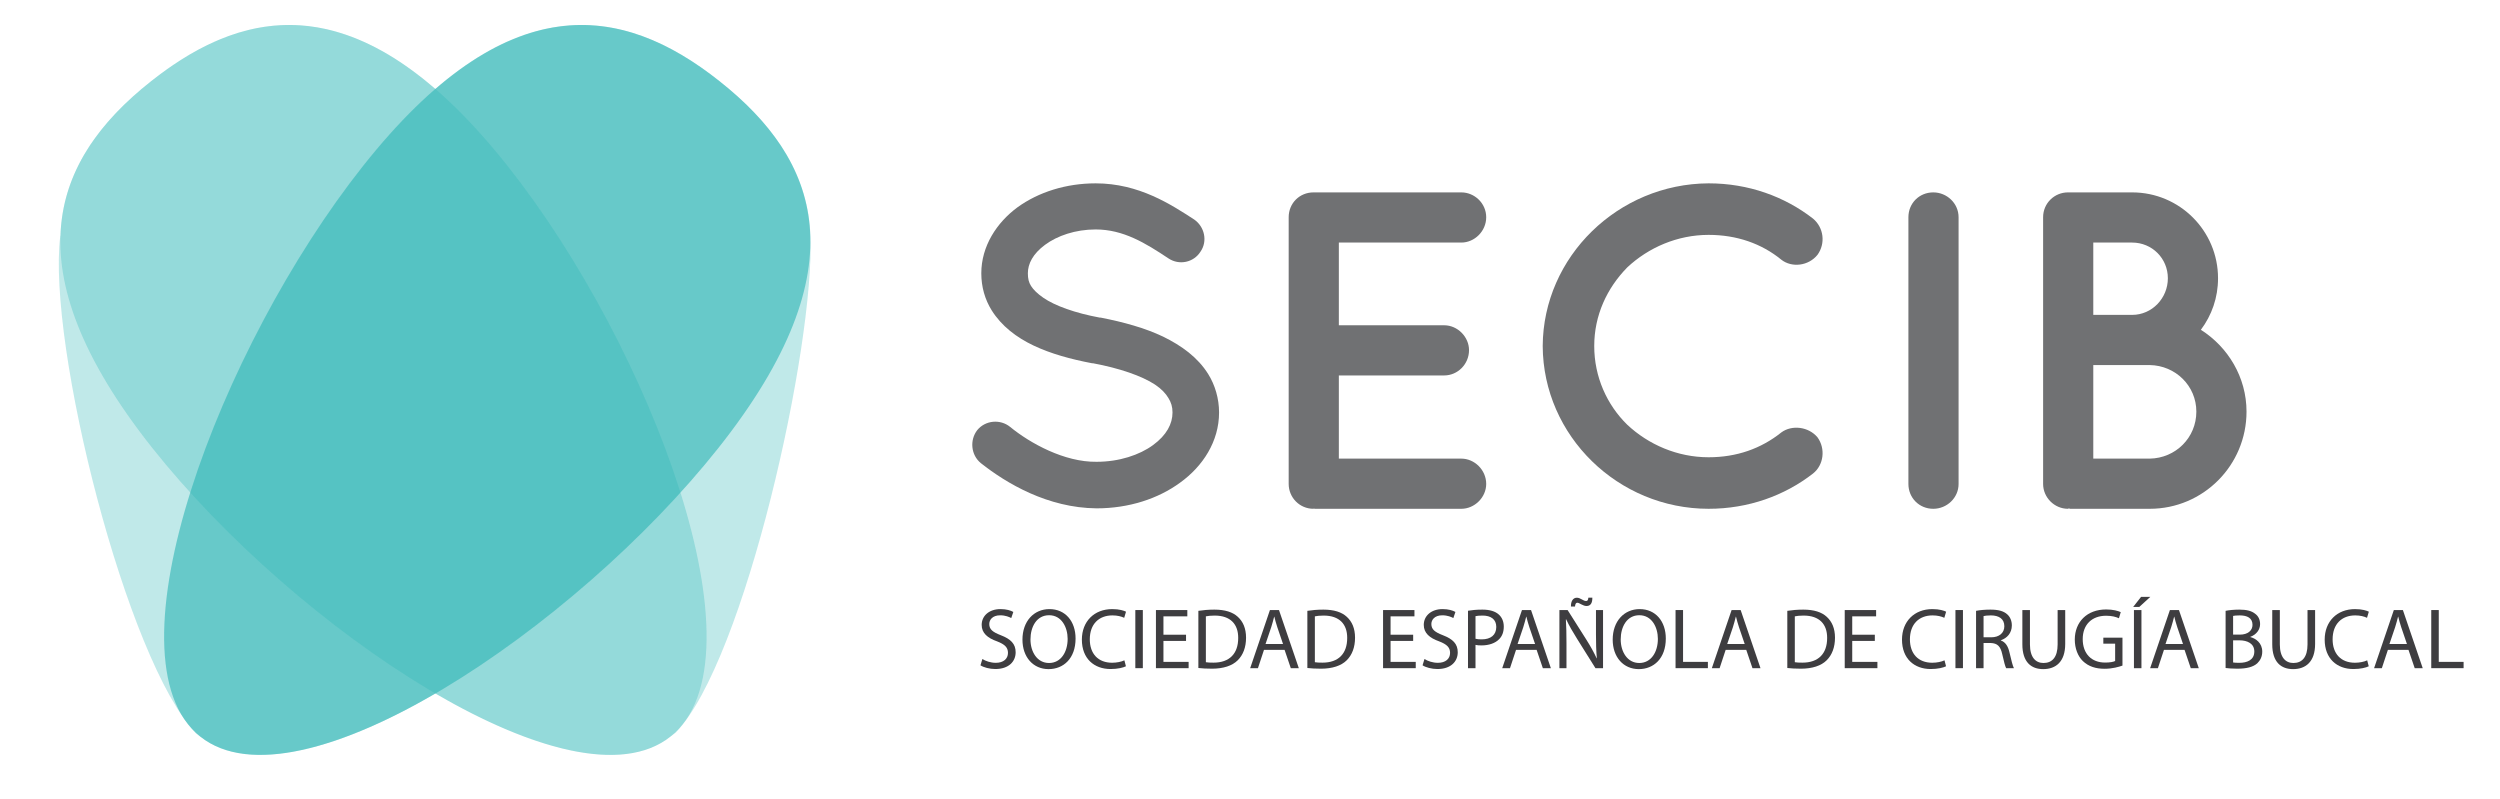
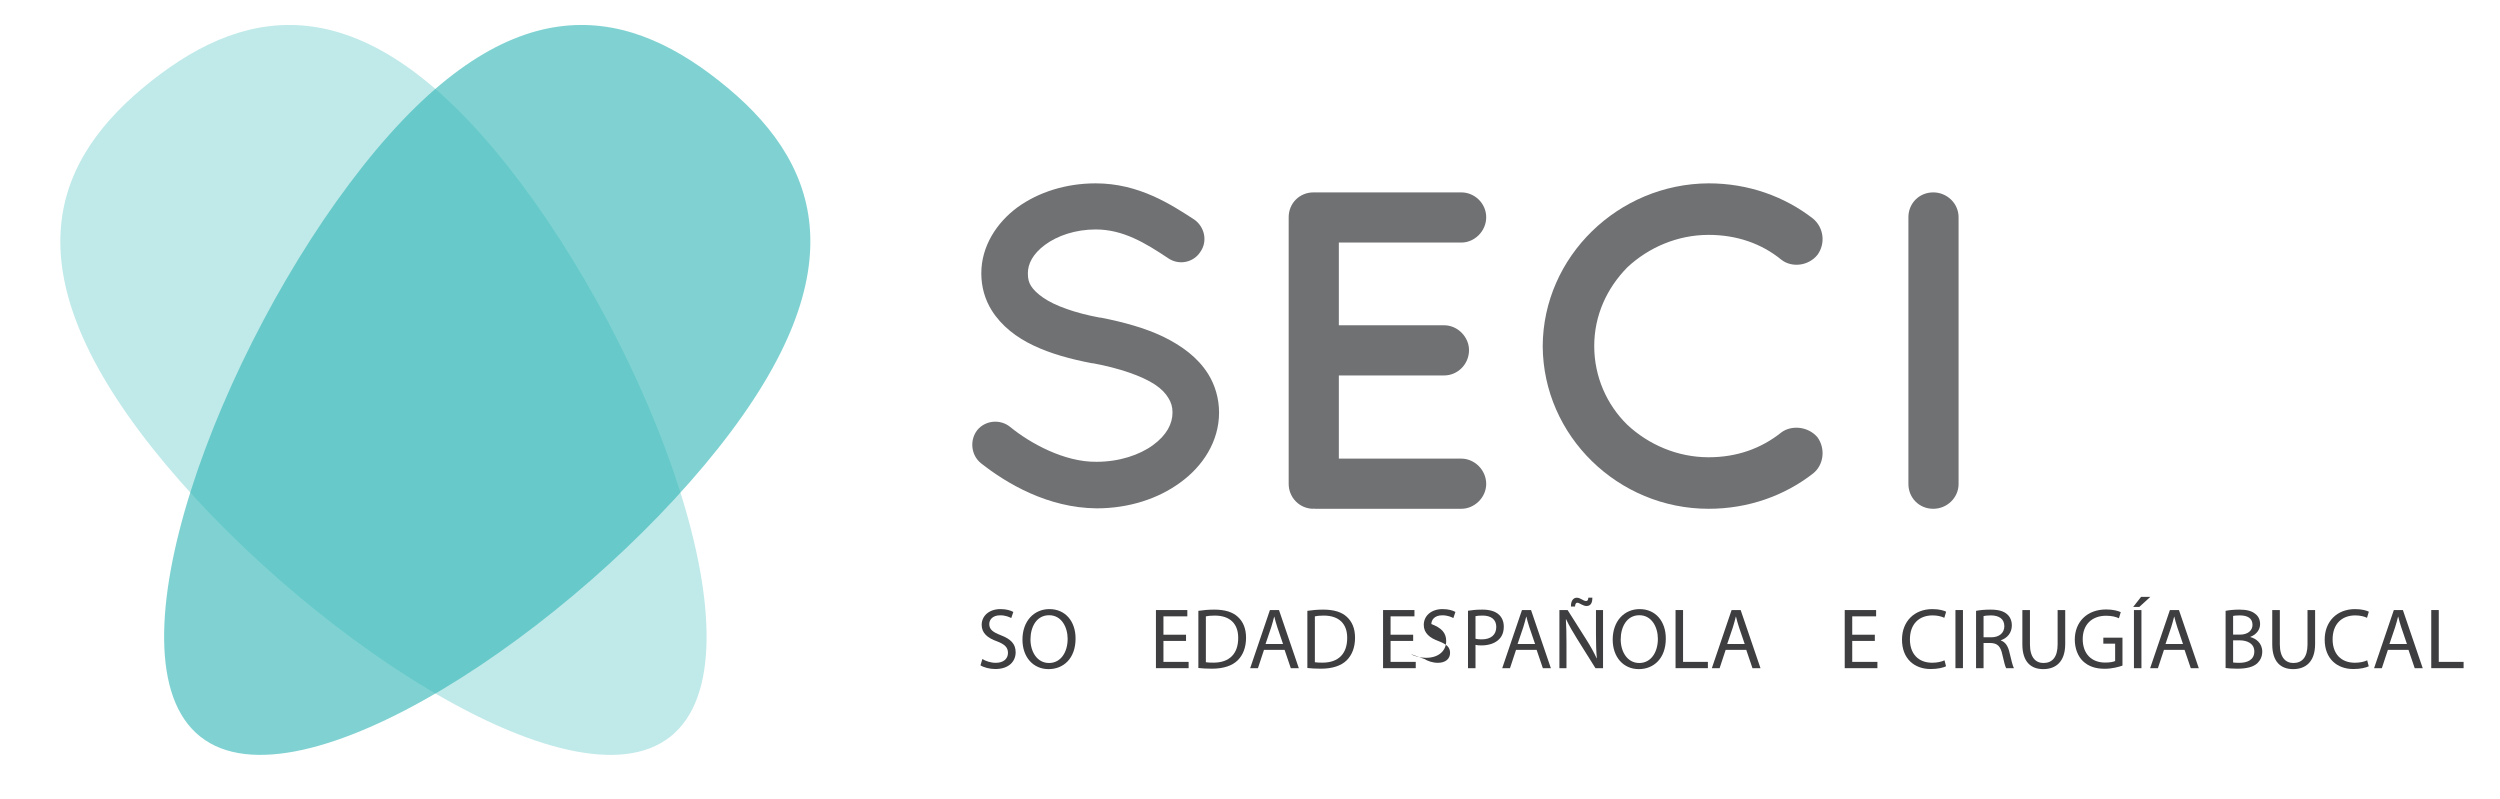
<svg xmlns="http://www.w3.org/2000/svg" version="1.1" id="Capa_1" x="0px" y="0px" width="623.334px" height="199.333px" viewBox="0 0 623.334 199.333" enable-background="new 0 0 623.334 199.333" xml:space="preserve">
  <g>
    <g>
-       <path opacity="0.3" fill="#2CB4B4" d="M108.415,172.981c-24.102,14.008-46.545,20.168-58.465,10.687l-1.037-0.77    C31.638,164.978,11.692,85.89,15.028,58.855l0.051-0.063c0.51-15.987,9.674-28.36,22.604-38.547    C57.827,4.26,80.88-1.625,108.345,22.018l0.232,0.176c27.564-23.836,50.66-17.956,70.824-1.948    c12.957,10.277,22.158,22.595,22.666,38.617v-0.005c1.098,27.327-16.322,105.885-33.588,123.799l-1.332,1.012    c-11.947,9.497-34.504,3.307-58.57-10.748L108.415,172.981z" />
      <path opacity="0.6" fill="#2CB4B4" d="M90.489,41.42C54.743,86.56,25.458,164.262,49.95,183.668    c24.482,19.433,93.465-26.884,129.209-72.022c35.744-45.141,24.742-72.017,0.242-91.4C154.974,0.86,126.231-3.72,90.489,41.42z" />
      <path opacity="0.3" fill="#2CB4B4" d="M126.599,41.42c35.756,45.14,65.035,122.842,40.549,142.248    c-24.443,19.433-93.416-26.884-129.209-72.022c-35.75-45.141-24.748-72.017-0.256-91.4C62.165,0.86,90.856-3.72,126.599,41.42z" />
    </g>
    <g>
      <g>
        <g>
          <path fill="#3E3D40" d="M244.935,164.318c0.839,0.516,2.063,0.945,3.354,0.945c1.914,0,3.032-1.01,3.032-2.473      c0-1.354-0.774-2.127-2.73-2.881c-2.365-0.838-3.827-2.062-3.827-4.105c0-2.258,1.87-3.936,4.687-3.936      c1.483,0,2.559,0.346,3.204,0.711l-0.517,1.525c-0.473-0.258-1.44-0.688-2.752-0.688c-1.978,0-2.73,1.182-2.73,2.172      c0,1.354,0.882,2.02,2.881,2.795c2.451,0.945,3.698,2.129,3.698,4.256c0,2.236-1.655,4.172-5.074,4.172      c-1.397,0-2.924-0.408-3.697-0.926L244.935,164.318z" />
          <path fill="#3E3D40" d="M268.176,159.201c0,4.988-3.031,7.633-6.729,7.633c-3.826,0-6.514-2.967-6.514-7.354      c0-4.602,2.859-7.611,6.729-7.611C265.617,151.869,268.176,154.902,268.176,159.201z M256.932,159.438      c0,3.096,1.677,5.869,4.622,5.869c2.968,0,4.645-2.73,4.645-6.02c0-2.881-1.505-5.891-4.623-5.891      C258.479,153.396,256.932,156.256,256.932,159.438z" />
-           <path fill="#3E3D40" d="M280.732,166.125c-0.688,0.344-2.064,0.688-3.827,0.688c-4.085,0-7.159-2.58-7.159-7.332      c0-4.535,3.074-7.611,7.567-7.611c1.806,0,2.945,0.389,3.44,0.646l-0.452,1.525c-0.709-0.344-1.72-0.602-2.924-0.602      c-3.396,0-5.654,2.172-5.654,5.977c0,3.547,2.042,5.826,5.568,5.826c1.14,0,2.301-0.236,3.053-0.602L280.732,166.125z" />
-           <path fill="#3E3D40" d="M284.946,152.105v14.492h-1.871v-14.492H284.946z" />
          <path fill="#3E3D40" d="M295.718,159.803h-5.633v5.225h6.277v1.57h-8.148v-14.492h7.826v1.57h-5.955v4.58h5.633V159.803z" />
          <path fill="#3E3D40" d="M298.792,152.301c1.14-0.174,2.494-0.303,3.978-0.303c2.688,0,4.601,0.625,5.869,1.807      c1.29,1.184,2.043,2.859,2.043,5.203c0,2.365-0.731,4.301-2.086,5.633c-1.354,1.355-3.59,2.086-6.406,2.086      c-1.333,0-2.451-0.064-3.397-0.172V152.301z M300.663,165.113c0.473,0.086,1.16,0.107,1.892,0.107      c3.999,0,6.17-2.236,6.17-6.148c0.021-3.418-1.913-5.59-5.869-5.59c-0.968,0-1.698,0.086-2.192,0.193V165.113z" />
          <path fill="#3E3D40" d="M315.153,162.039l-1.505,4.559h-1.936l4.924-14.492h2.258l4.944,14.492h-1.999l-1.548-4.559H315.153z       M319.904,160.578l-1.419-4.172c-0.322-0.945-0.537-1.807-0.752-2.645h-0.043c-0.215,0.859-0.452,1.742-0.731,2.623      l-1.419,4.193H319.904z" />
          <path fill="#3E3D40" d="M325.968,152.301c1.14-0.174,2.494-0.303,3.978-0.303c2.688,0,4.601,0.625,5.869,1.807      c1.29,1.184,2.043,2.859,2.043,5.203c0,2.365-0.731,4.301-2.086,5.633c-1.354,1.355-3.59,2.086-6.406,2.086      c-1.333,0-2.451-0.064-3.397-0.172V152.301z M327.839,165.113c0.473,0.086,1.16,0.107,1.892,0.107      c3.999,0,6.17-2.236,6.17-6.148c0.021-3.418-1.913-5.59-5.869-5.59c-0.968,0-1.698,0.086-2.192,0.193V165.113z" />
          <path fill="#3E3D40" d="M352.348,159.803h-5.633v5.225h6.277v1.57h-8.148v-14.492h7.826v1.57h-5.955v4.58h5.633V159.803z" />
-           <path fill="#3E3D40" d="M355.164,164.318c0.839,0.516,2.064,0.945,3.354,0.945c1.914,0,3.032-1.01,3.032-2.473      c0-1.354-0.774-2.127-2.73-2.881c-2.365-0.838-3.827-2.062-3.827-4.105c0-2.258,1.87-3.936,4.687-3.936      c1.483,0,2.559,0.346,3.204,0.711l-0.517,1.525c-0.473-0.258-1.44-0.688-2.752-0.688c-1.978,0-2.73,1.182-2.73,2.172      c0,1.354,0.882,2.02,2.881,2.795c2.451,0.945,3.698,2.129,3.698,4.256c0,2.236-1.655,4.172-5.074,4.172      c-1.397,0-2.924-0.408-3.697-0.926L355.164,164.318z" />
+           <path fill="#3E3D40" d="M355.164,164.318c0.839,0.516,2.064,0.945,3.354,0.945c1.914,0,3.032-1.01,3.032-2.473      c0-1.354-0.774-2.127-2.73-2.881c-2.365-0.838-3.827-2.062-3.827-4.105c0-2.258,1.87-3.936,4.687-3.936      c1.483,0,2.559,0.346,3.204,0.711l-0.517,1.525c-0.473-0.258-1.44-0.688-2.752-0.688c-1.978,0-2.73,1.182-2.73,2.172      c2.451,0.945,3.698,2.129,3.698,4.256c0,2.236-1.655,4.172-5.074,4.172      c-1.397,0-2.924-0.408-3.697-0.926L355.164,164.318z" />
          <path fill="#3E3D40" d="M366.021,152.279c0.903-0.152,2.086-0.281,3.591-0.281c1.849,0,3.203,0.432,4.063,1.205      c0.795,0.688,1.269,1.742,1.269,3.031c0,1.311-0.388,2.344-1.118,3.096c-0.989,1.053-2.602,1.592-4.429,1.592      c-0.56,0-1.075-0.021-1.505-0.129v5.805h-1.871V152.279z M367.893,159.266c0.408,0.107,0.924,0.15,1.548,0.15      c2.257,0,3.633-1.096,3.633-3.096c0-1.914-1.354-2.838-3.418-2.838c-0.817,0-1.44,0.064-1.763,0.15V159.266z" />
          <path fill="#3E3D40" d="M377.997,162.039l-1.505,4.559h-1.936l4.924-14.492h2.258l4.944,14.492h-1.999l-1.548-4.559H377.997z       M382.748,160.578l-1.419-4.172c-0.322-0.945-0.537-1.807-0.752-2.645h-0.043c-0.215,0.859-0.452,1.742-0.731,2.623      l-1.419,4.193H382.748z" />
          <path fill="#3E3D40" d="M388.812,166.598v-14.492h2.043l4.644,7.332c1.075,1.699,1.913,3.225,2.602,4.709l0.043-0.021      c-0.172-1.936-0.215-3.697-0.215-5.955v-6.064h1.763v14.492h-1.892l-4.602-7.354c-1.01-1.613-1.978-3.268-2.709-4.838      l-0.064,0.021c0.107,1.828,0.15,3.57,0.15,5.979v6.191H388.812z M391.692,151.225c-0.043-1.311,0.517-2.193,1.462-2.193      c0.474,0,0.817,0.193,1.269,0.432c0.345,0.193,0.688,0.387,1.032,0.387c0.322,0,0.516-0.15,0.58-0.84h0.989      c0.021,1.355-0.451,2.086-1.44,2.086c-0.451,0-0.838-0.172-1.312-0.408c-0.408-0.215-0.709-0.408-1.011-0.408      c-0.344,0-0.516,0.365-0.559,0.945H391.692z" />
          <path fill="#3E3D40" d="M415.342,159.201c0,4.988-3.031,7.633-6.729,7.633c-3.826,0-6.514-2.967-6.514-7.354      c0-4.602,2.859-7.611,6.729-7.611C412.783,151.869,415.342,154.902,415.342,159.201z M404.098,159.438      c0,3.096,1.677,5.869,4.622,5.869c2.968,0,4.645-2.73,4.645-6.02c0-2.881-1.505-5.891-4.623-5.891      C405.646,153.396,404.098,156.256,404.098,159.438z" />
          <path fill="#3E3D40" d="M417.771,152.105h1.871v12.922h6.191v1.57h-8.062V152.105z" />
          <path fill="#3E3D40" d="M430.263,162.039l-1.505,4.559h-1.936l4.924-14.492h2.258l4.944,14.492h-1.999l-1.548-4.559H430.263z       M435.014,160.578l-1.419-4.172c-0.322-0.945-0.537-1.807-0.752-2.645H432.8c-0.215,0.859-0.452,1.742-0.731,2.623l-1.419,4.193      H435.014z" />
-           <path fill="#3E3D40" d="M445.635,152.301c1.14-0.174,2.494-0.303,3.978-0.303c2.688,0,4.601,0.625,5.869,1.807      c1.29,1.184,2.043,2.859,2.043,5.203c0,2.365-0.731,4.301-2.086,5.633c-1.354,1.355-3.59,2.086-6.406,2.086      c-1.333,0-2.451-0.064-3.397-0.172V152.301z M447.506,165.113c0.473,0.086,1.16,0.107,1.892,0.107      c3.999,0,6.17-2.236,6.17-6.148c0.021-3.418-1.913-5.59-5.869-5.59c-0.968,0-1.698,0.086-2.192,0.193V165.113z" />
          <path fill="#3E3D40" d="M467.457,159.803h-5.633v5.225h6.277v1.57h-8.148v-14.492h7.826v1.57h-5.955v4.58h5.633V159.803z" />
          <path fill="#3E3D40" d="M485.216,166.125c-0.688,0.344-2.064,0.688-3.827,0.688c-4.085,0-7.159-2.58-7.159-7.332      c0-4.535,3.074-7.611,7.567-7.611c1.806,0,2.945,0.389,3.44,0.646l-0.452,1.525c-0.709-0.344-1.72-0.602-2.924-0.602      c-3.396,0-5.654,2.172-5.654,5.977c0,3.547,2.042,5.826,5.568,5.826c1.14,0,2.301-0.236,3.053-0.602L485.216,166.125z" />
          <path fill="#3E3D40" d="M489.43,152.105v14.492h-1.871v-14.492H489.43z" />
          <path fill="#3E3D40" d="M492.697,152.301c0.946-0.195,2.301-0.303,3.591-0.303c1.999,0,3.289,0.367,4.192,1.184      c0.73,0.645,1.14,1.633,1.14,2.752c0,1.914-1.204,3.182-2.73,3.697v0.064c1.118,0.387,1.784,1.42,2.128,2.924      c0.474,2.021,0.817,3.42,1.118,3.979h-1.935c-0.237-0.408-0.56-1.656-0.968-3.463c-0.43-1.998-1.204-2.752-2.902-2.816h-1.763      v6.279h-1.871V152.301z M494.568,158.9h1.913c1.999,0,3.268-1.096,3.268-2.752c0-1.871-1.354-2.688-3.332-2.709      c-0.903,0-1.548,0.086-1.849,0.172V158.9z" />
          <path fill="#3E3D40" d="M506.135,152.105v8.58c0,3.246,1.44,4.621,3.375,4.621c2.15,0,3.526-1.418,3.526-4.621v-8.58h1.892      v8.451c0,4.449-2.344,6.277-5.482,6.277c-2.967,0-5.203-1.699-5.203-6.191v-8.537H506.135z" />
          <path fill="#3E3D40" d="M529.203,165.953c-0.838,0.301-2.494,0.795-4.45,0.795c-2.193,0-3.999-0.559-5.418-1.914      c-1.247-1.203-2.021-3.139-2.021-5.396c0.021-4.32,2.988-7.482,7.847-7.482c1.677,0,2.988,0.367,3.612,0.668l-0.451,1.525      c-0.774-0.344-1.742-0.623-3.204-0.623c-3.525,0-5.826,2.193-5.826,5.826c0,3.676,2.215,5.848,5.59,5.848      c1.226,0,2.064-0.172,2.494-0.387v-4.32h-2.945v-1.506h4.772V165.953z" />
          <path fill="#3E3D40" d="M536.147,148.816l-2.752,2.516h-1.526l1.978-2.516H536.147z M533.934,152.105v14.492h-1.871v-14.492      H533.934z" />
          <path fill="#3E3D40" d="M539.545,162.039l-1.505,4.559h-1.936l4.924-14.492h2.258l4.944,14.492h-1.999l-1.548-4.559H539.545z       M544.296,160.578l-1.419-4.172c-0.322-0.945-0.537-1.807-0.752-2.645h-0.043c-0.215,0.859-0.452,1.742-0.731,2.623      l-1.419,4.193H544.296z" />
          <path fill="#3E3D40" d="M554.917,152.301c0.817-0.174,2.107-0.303,3.419-0.303c1.87,0,3.074,0.324,3.978,1.055      c0.752,0.559,1.203,1.418,1.203,2.559c0,1.396-0.924,2.623-2.45,3.182v0.043c1.376,0.344,2.988,1.482,2.988,3.633      c0,1.248-0.495,2.193-1.226,2.902c-1.011,0.926-2.645,1.355-5.01,1.355c-1.29,0-2.278-0.086-2.902-0.172V152.301z       M556.788,158.234h1.698c1.978,0,3.139-1.033,3.139-2.43c0-1.699-1.29-2.365-3.182-2.365c-0.86,0-1.354,0.064-1.655,0.129      V158.234z M556.788,165.178c0.365,0.064,0.902,0.086,1.569,0.086c1.935,0,3.719-0.709,3.719-2.816      c0-1.977-1.698-2.795-3.74-2.795h-1.548V165.178z" />
          <path fill="#3E3D40" d="M568.441,152.105v8.58c0,3.246,1.44,4.621,3.375,4.621c2.15,0,3.526-1.418,3.526-4.621v-8.58h1.892      v8.451c0,4.449-2.344,6.277-5.482,6.277c-2.967,0-5.203-1.699-5.203-6.191v-8.537H568.441z" />
          <path fill="#3E3D40" d="M590.607,166.125c-0.688,0.344-2.064,0.688-3.827,0.688c-4.085,0-7.159-2.58-7.159-7.332      c0-4.535,3.074-7.611,7.567-7.611c1.806,0,2.945,0.389,3.44,0.646l-0.452,1.525c-0.709-0.344-1.72-0.602-2.924-0.602      c-3.396,0-5.654,2.172-5.654,5.977c0,3.547,2.042,5.826,5.568,5.826c1.14,0,2.301-0.236,3.053-0.602L590.607,166.125z" />
          <path fill="#3E3D40" d="M595.38,162.039l-1.505,4.559h-1.936l4.924-14.492h2.258l4.944,14.492h-1.999l-1.548-4.559H595.38z       M600.131,160.578l-1.419-4.172c-0.322-0.945-0.537-1.807-0.752-2.645h-0.043c-0.215,0.859-0.452,1.742-0.731,2.623      l-1.419,4.193H600.131z" />
          <path fill="#3E3D40" d="M606.194,152.105h1.871v12.922h6.191v1.57h-8.062V152.105z" />
        </g>
      </g>
    </g>
    <g>
      <path fill="#707173" d="M243.656,107.249c2.029-2.479,5.748-2.816,8.227-0.789c4.959,4.059,13.525,8.791,21.527,8.68    c5.635,0,10.705-1.691,14.086-4.17c3.383-2.48,4.848-5.297,4.848-8.115c0-1.465-0.338-2.479-1.016-3.607    c-0.676-1.127-1.689-2.254-3.381-3.381c-3.268-2.141-8.791-4.057-15.439-5.297h-0.225c-5.299-1.014-10.256-2.365-14.539-4.395    s-8.002-4.846-10.482-8.791c-1.689-2.705-2.592-5.859-2.592-9.242c0-6.762,3.832-12.621,9.016-16.453    c5.299-3.832,12.172-5.975,19.498-5.975c10.82,0,18.822,5.299,24.568,9.018c2.594,1.803,3.383,5.408,1.578,8.002    c-1.689,2.705-5.297,3.492-8.002,1.689c-5.748-3.832-11.27-7.213-18.145-7.213c-5.072,0-9.58,1.578-12.623,3.832    s-4.281,4.734-4.281,7.1c0,1.354,0.225,2.254,0.789,3.156c0.562,0.902,1.576,1.916,3.043,2.93c2.93,2.029,8,3.832,14.086,4.959    h0.227c5.748,1.127,11.045,2.592,15.553,4.734c4.621,2.254,8.678,5.184,11.27,9.354c1.691,2.705,2.705,6.086,2.705,9.58    c0,7.213-4.057,13.412-9.691,17.469c-5.523,4.057-12.85,6.424-20.85,6.424c-12.172-0.113-22.428-6.199-28.852-11.27    C242.078,113.448,241.74,109.729,243.656,107.249z" />
      <path fill="#707173" d="M321.311,120.661V54.167c0-3.494,2.705-6.197,6.199-6.197h0.111c0,0,0,0,0.227,0h36.514    c3.27,0,6.199,2.703,6.199,6.197s-2.93,6.312-6.199,6.312H333.82v20.623h26.26c3.381,0,6.197,2.932,6.197,6.199    c0,3.494-2.816,6.311-6.197,6.311h-26.26v20.738h30.541c3.27,0,6.199,2.816,6.199,6.311c0,3.381-2.93,6.199-6.199,6.199h-36.514    c-0.227,0-0.227-0.113-0.227-0.113l-0.111,0.113C324.016,126.86,321.311,124.042,321.311,120.661z" />
      <path fill="#707173" d="M384.65,86.288c0.113-22.316,18.822-40.461,41.361-40.574c9.918,0,18.934,3.27,26.035,8.791    c2.703,2.254,3.154,6.199,1.127,9.018c-2.254,2.816-6.424,3.268-9.018,1.238c-4.959-4.057-11.156-6.197-18.145-6.197    c-7.775,0-14.988,3.154-20.285,8.113c-5.072,5.186-8.229,11.947-8.229,19.611c0,7.662,3.156,14.65,8.229,19.609    c5.297,4.959,12.51,8.115,20.285,8.115c6.988,0,13.074-2.143,18.145-6.199c2.594-1.916,6.764-1.465,9.018,1.24    c2.027,2.816,1.576,6.875-1.127,9.016c-7.102,5.521-16.117,8.791-26.035,8.791C403.473,126.86,384.764,108.716,384.65,86.288z" />
      <path fill="#707173" d="M475.83,54.167c0-3.494,2.705-6.197,6.199-6.197c3.381,0,6.311,2.703,6.311,6.197v66.494    c0,3.494-2.93,6.199-6.311,6.199c-3.494,0-6.199-2.705-6.199-6.199V54.167z" />
-       <path fill="#707173" d="M509.416,120.661V54.167c0-3.494,2.818-6.197,6.199-6.197c0.113,0,0.113,0,0.338,0c0,0,0,0,0.113,0h15.553    c11.834,0,21.412,9.578,21.412,21.412c0,4.846-1.576,9.242-4.281,12.848c6.762,4.283,11.383,11.834,11.383,20.4    c0,13.41-10.82,24.23-24.119,24.23h-19.947c-0.113,0-0.113-0.113-0.113-0.113c-0.225,0-0.225,0.113-0.338,0.113    C512.234,126.86,509.416,124.042,509.416,120.661z M521.926,78.511h9.693c4.959,0,8.902-4.17,8.902-9.129    s-3.943-8.902-8.902-8.902h-9.693V78.511z M521.926,114.351h14.088c6.424-0.113,11.609-5.186,11.609-11.721    c0-6.426-5.186-11.496-11.609-11.609h-14.088V114.351z" />
    </g>
  </g>
</svg>